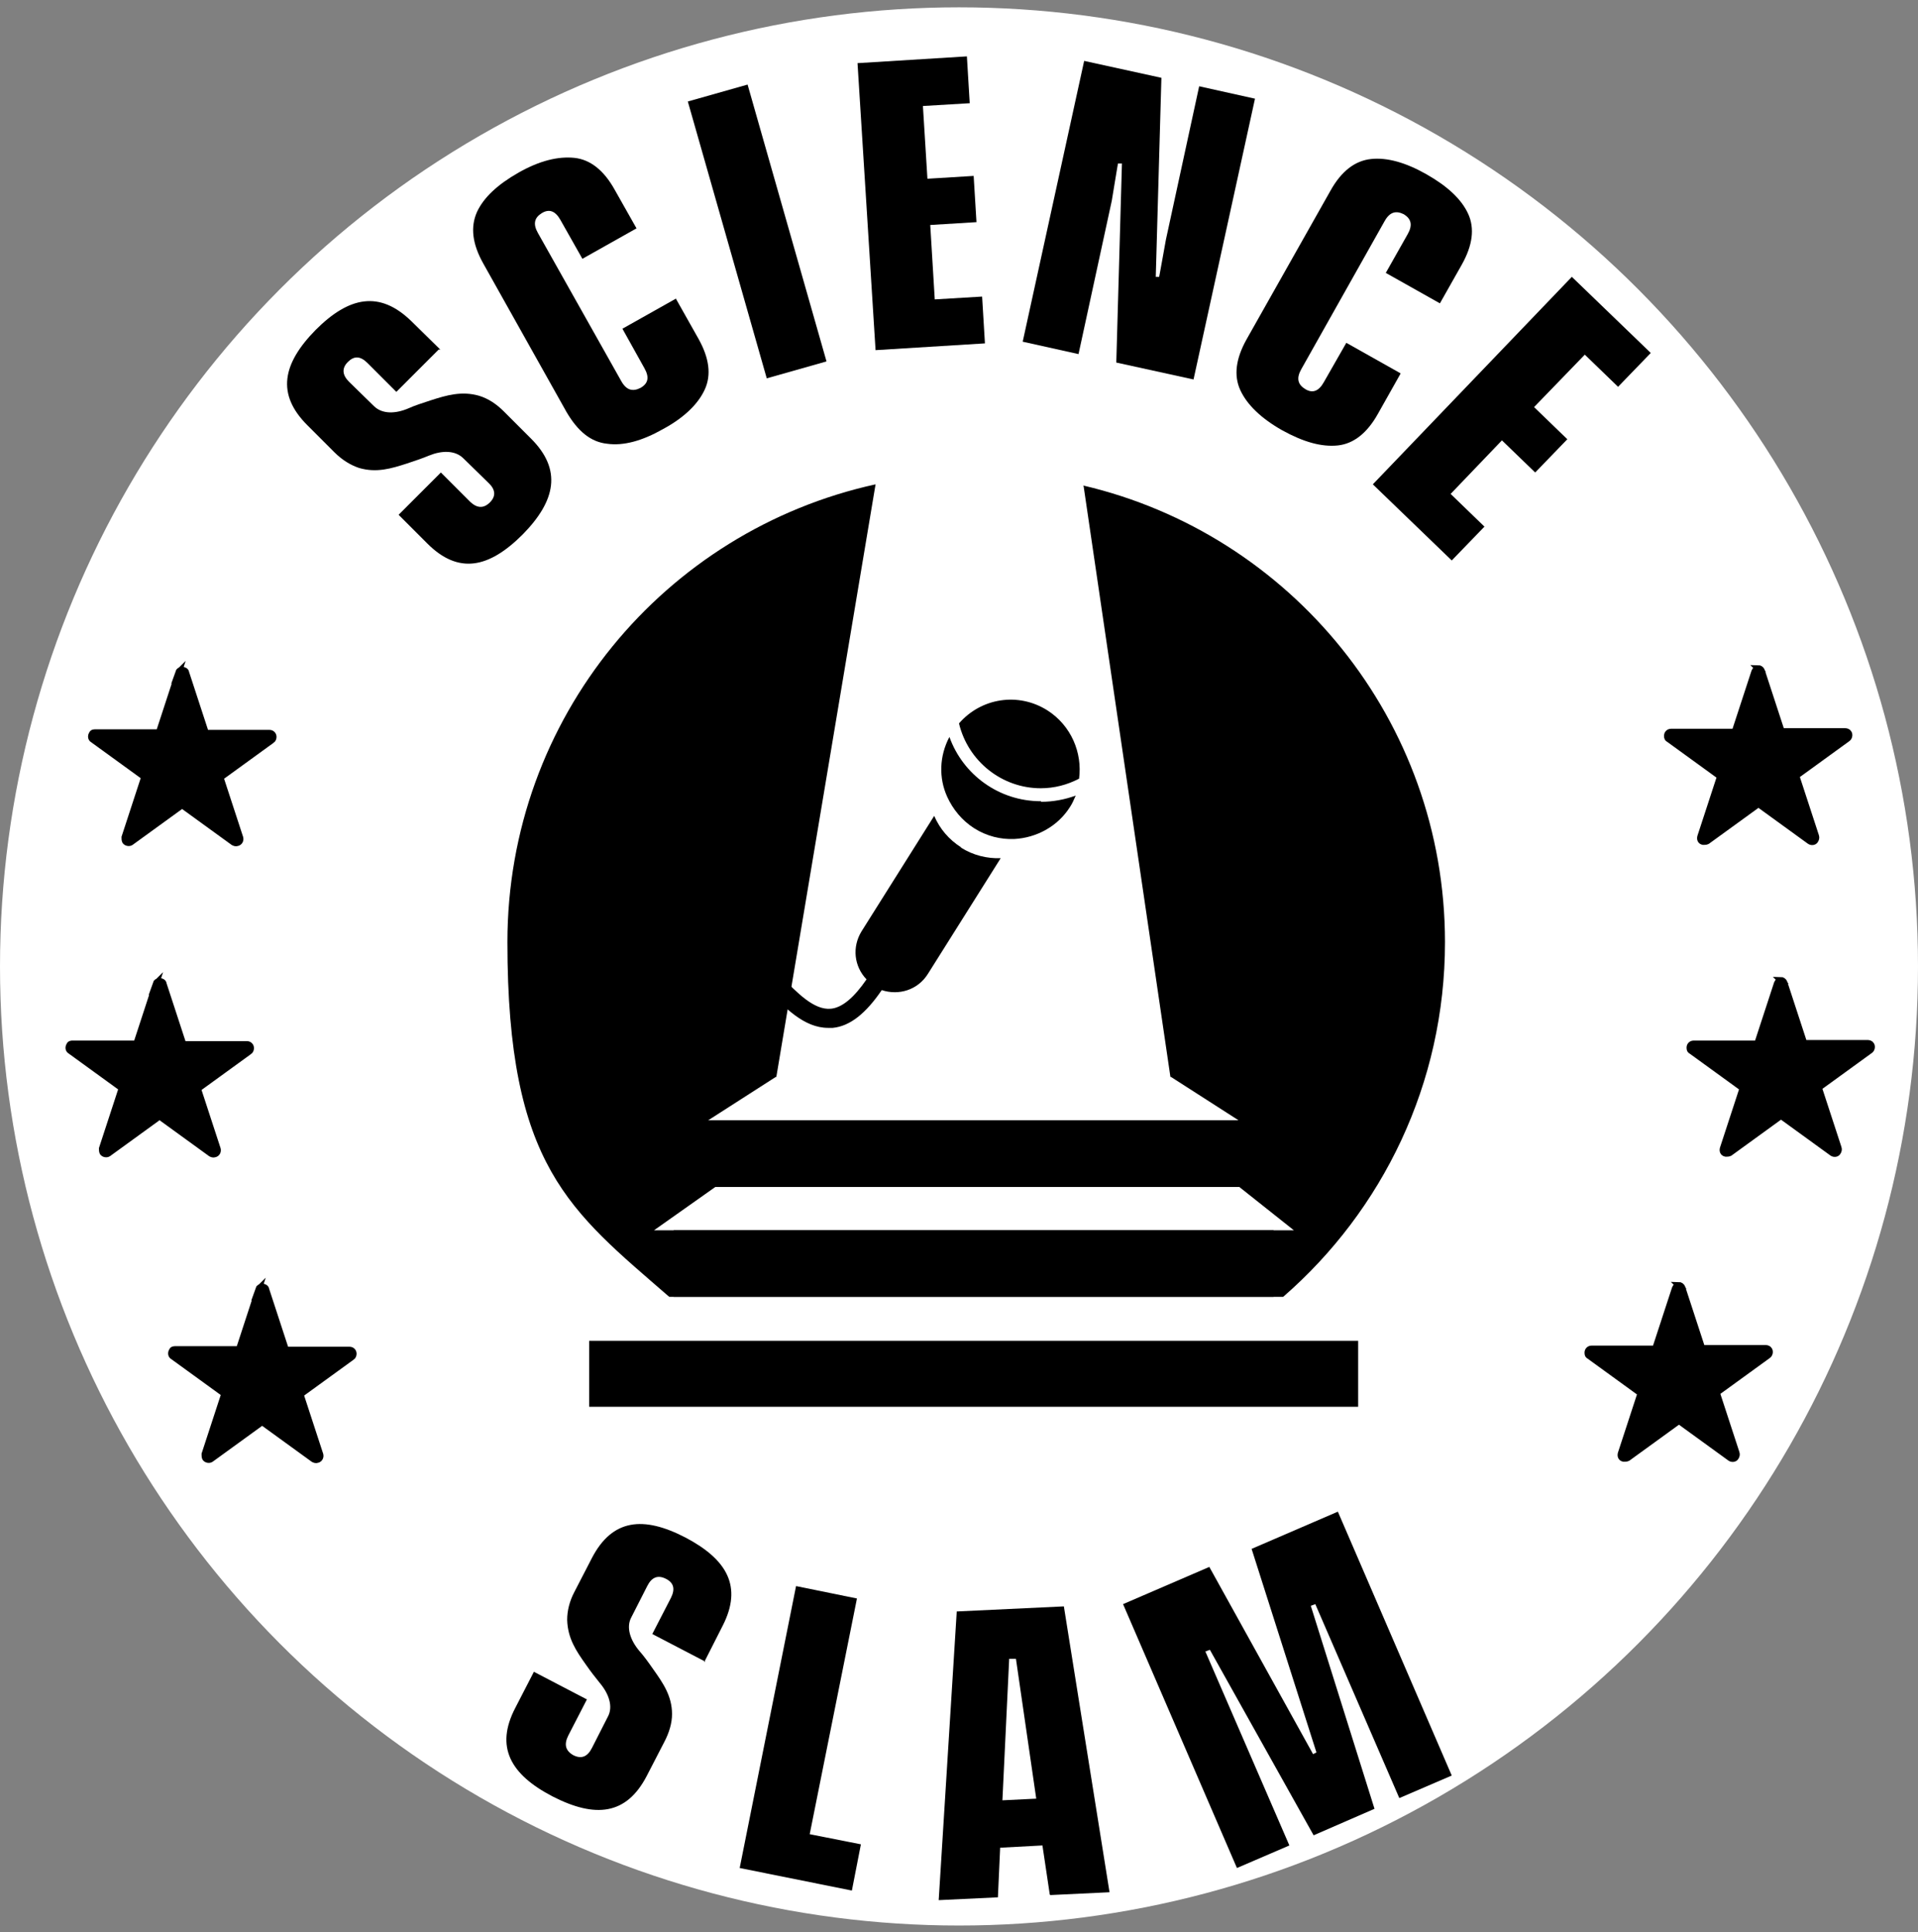
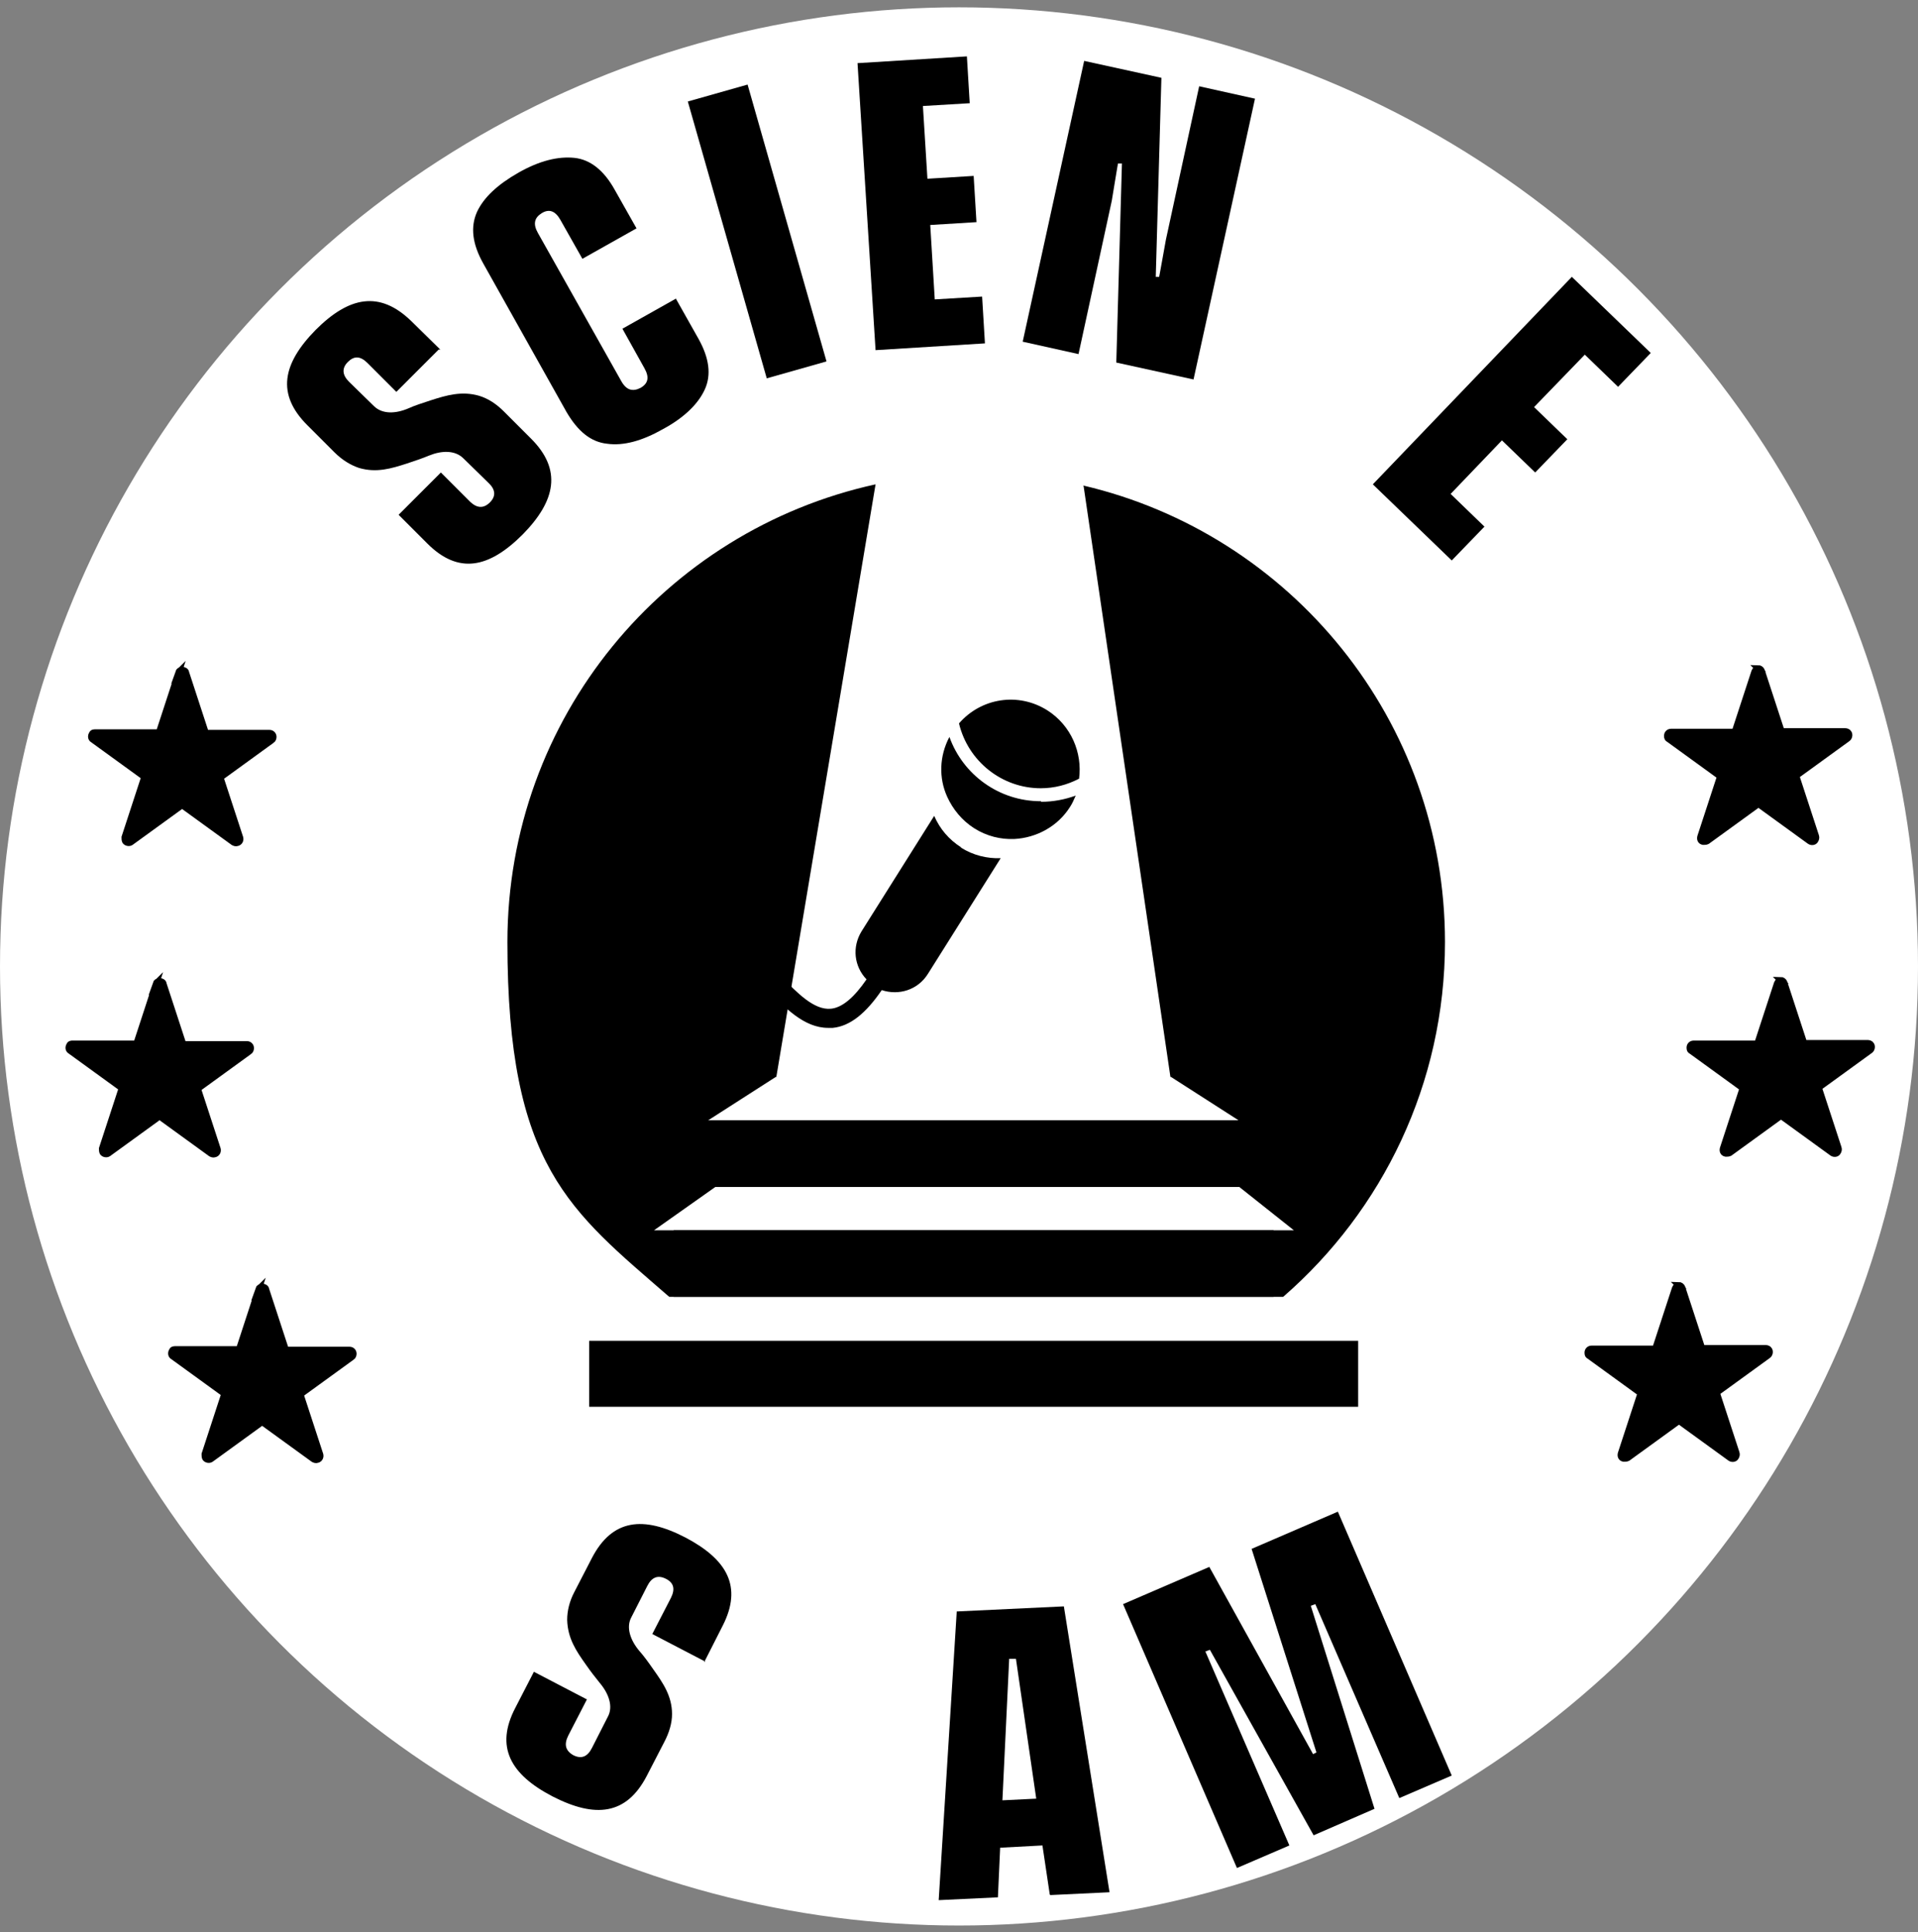
<svg xmlns="http://www.w3.org/2000/svg" id="Ebene_1" version="1.1" viewBox="0 0 340.2 342.7">
  <rect x="0" y="0" width="340.2" height="342.7" fill="#808080" stroke="none" />
  <defs>
    <style>
      .st0 {
        stroke-width: 1.1px;
      }

      .st0, .st1 {
        stroke: #000;
        stroke-miterlimit: 10;
      }

      .st2 {
        fill: #fff;
      }

      .st1 {
        fill: none;
        stroke-width: 4.3px;
      }
    </style>
  </defs>
  <g id="Ebene_11" data-name="Ebene_1">
    <circle class="st2" cx="170.1" cy="171.4" r="170.1" />
  </g>
  <g id="Ebene_2">
    <g>
      <rect x="119.5" y="218.2" width="106.4" height="11.8" />
      <rect x="104.5" y="237.8" width="136.4" height="11.7" />
      <rect x="125.7" y="198.7" width="94.1" height="11.8" />
      <path d="M192.2,86.2l15.4,104.8h.1l12,7.7h-94.1l12-7.7h.1l17.6-105.1c-37.4,8.2-65.3,41.4-65.3,81.2s11.1,47.6,28.7,62.9h108.9c17.6-15.3,28.7-37.8,28.7-62.9,0-39.4-27.4-72.4-64.2-81ZM116,218.2l10.9-7.7h92.9l9.7,7.7h-113.5Z" />
      <path class="st1" d="M141.4,193.8" />
      <path class="st1" d="M150.6,187.8" />
      <g>
        <path d="M146.9,181.9c-4.1,0-7.5-3.5-10.5-6.7-1-1-1.9-2-2.8-2.8l1.7-1.9c1,.9,1.9,1.9,3,2.9,2.9,3.1,6,6.3,9.2,5.9,2.4-.3,4.9-2.5,7.4-6.6l2.1,1.3c-3,4.9-6,7.5-9.2,7.8-.3,0-.5,0-.8,0Z" />
        <path d="M170.5,150.3c-2.2-1.4-3.8-3.3-4.8-5.6l-12.9,20.5c-1.7,2.8-1.3,6.2.9,8.5-2.2,3.2-4.3,5-6.3,5.2-3,.3-6-2.8-8.9-5.8-1-1.1-2-2.1-3-2.9l-.3-.3-2.2,2.5.3.3c.9.8,1.8,1.7,2.8,2.8,3.1,3.2,6.5,6.8,10.8,6.8s.5,0,.8,0c3.1-.3,5.9-2.6,8.7-6.7,3,1,6.4,0,8.2-2.9l12.9-20.5c-2.4.1-4.9-.5-7.1-1.9ZM147.6,181.5c-4.2.5-7.8-3.3-10.9-6.5-.9-.9-1.7-1.8-2.5-2.5l1.1-1.2c.9.8,1.7,1.7,2.6,2.6,3,3.1,6.2,6.4,9.6,6,2.2-.2,4.5-2.1,6.8-5.5.2.2.5.4.7.6.2.1.4.2.7.3-2.6,3.9-5.3,5.9-8,6.3Z" />
      </g>
      <g>
        <path d="M77.8,62l-7.5,7.5-5.1-5.1c-1.3-1.3-2.4-1.3-3.5-.2-1.1,1.1-1,2.3.2,3.5l4.4,4.3c1.5,1.5,3.9,1.4,6.2.4,1.1-.5,2.4-.9,3.9-1.4,2.8-.9,5.5-1.7,8.6-.8,1.6.5,3,1.4,4.4,2.8l4.8,4.8c5.5,5.5,4.4,11-1.5,17-6,6-11.4,7.1-16.9,1.6l-5.1-5.1,7.5-7.5,5.1,5.1c1.3,1.3,2.5,1.3,3.6.2,1.1-1.1,1-2.3-.3-3.5l-4.4-4.3c-1.5-1.5-3.9-1.4-6.1-.5-1.2.5-2.4.9-3.9,1.4-2.8.9-5.4,1.7-8.5.8-1.5-.5-3-1.4-4.4-2.8l-4.8-4.8c-5.5-5.5-4.4-10.9,1.5-16.9,5.9-5.9,11.3-7,16.9-1.6l5.2,5.1Z" />
        <path d="M119.9,53l4,7.1c1.9,3.4,2.3,6.4,1.1,9-1.2,2.6-3.7,5-7.4,7-3.7,2.1-7,3-9.9,2.6-2.9-.3-5.2-2.2-7.2-5.6l-14.8-26.4c-1.9-3.4-2.3-6.4-1.1-9.1,1.2-2.6,3.7-4.9,7.4-7,3.7-2.1,7-2.9,9.9-2.6,2.8.3,5.2,2.2,7.1,5.6l3.9,6.9-9.6,5.4-3.9-6.9c-.9-1.6-2-2-3.3-1.2-1.3.8-1.6,1.9-.7,3.5l14.8,26.3c.9,1.6,2,1.9,3.4,1.2,1.4-.8,1.6-1.9.7-3.5l-3.9-7,9.6-5.4Z" />
        <path d="M136,67.1l-14-49.1,10.6-3,14,49.1-10.6,3Z" />
        <path d="M172.1,18.3l-8.4.5.8,12.9,8.2-.5.5,8.2-8.2.5.8,13.2,8.4-.5.5,8.3-19.4,1.2-3.2-50.9,19.4-1.2.5,8.3Z" />
        <path d="M181.4,60.6l10.9-49.8,13.7,3-1,35.3h.6c0,.1,1.2-6.6,1.2-6.6l5.9-27.2,9.9,2.2-10.9,49.8-13.7-3,1-35.3h-.7c0-.1-1.1,6.6-1.1,6.6l-5.9,27.2-9.9-2.2Z" />
-         <path d="M248.4,66.3l-4,7.1c-1.9,3.4-4.3,5.3-7.1,5.6-2.9.3-6.1-.6-9.9-2.7-3.7-2.1-6.2-4.5-7.4-7.1-1.2-2.6-.8-5.6,1.1-9l14.9-26.4c1.9-3.4,4.3-5.3,7.2-5.6,2.8-.3,6.1.6,9.8,2.7,3.7,2.1,6.2,4.4,7.4,7,1.2,2.6.8,5.6-1.1,9l-3.9,6.9-9.6-5.4,3.9-6.9c.9-1.6.6-2.7-.7-3.5-1.4-.7-2.5-.4-3.4,1.2l-14.8,26.3c-.9,1.6-.6,2.7.7,3.5,1.3.8,2.4.4,3.3-1.2l4-7,9.6,5.4Z" />
        <path d="M287.1,68.7l-6-5.8-9,9.3,5.9,5.7-5.7,5.9-5.9-5.7-9.1,9.5,6,5.8-5.8,6-14-13.5,35.3-36.8,14,13.5-5.8,6Z" />
      </g>
      <g>
        <path d="M125.1,294.7l-9.4-4.9,3.3-6.4c.8-1.6.5-2.7-.9-3.4-1.4-.7-2.5-.3-3.3,1.3l-2.8,5.5c-1,1.8-.2,4.1,1.4,6,.8.9,1.6,2,2.5,3.3,1.7,2.4,3.3,4.7,3.3,7.9,0,1.6-.5,3.3-1.4,5l-3.1,6c-3.6,6.9-9.1,7.5-16.7,3.6-7.5-3.9-10.2-8.8-6.6-15.7l3.3-6.4,9.4,4.9-3.3,6.4c-.8,1.6-.5,2.7.9,3.5,1.4.7,2.5.3,3.3-1.3l2.8-5.5c1-1.8.2-4.1-1.4-6-.8-1-1.6-2-2.5-3.3-1.7-2.4-3.2-4.6-3.3-7.9,0-1.6.4-3.3,1.3-5l3.1-6c3.6-6.9,9.1-7.5,16.6-3.6,7.4,3.9,10.1,8.7,6.6,15.6l-3.3,6.5Z" />
-         <path d="M143.6,325.3l9.1,1.8-1.6,8.2-19.9-4,10-50,10.8,2.2-8.4,41.9Z" />
        <path d="M186.2,336l-1.3-8.7-7.5.4-.4,8.8-10.5.5,3.2-51.2,19-.9,8.1,50.7-10.5.5ZM177.7,319.3l6.1-.3-3.6-24.8h-1.2c0,0-1.2,25.1-1.2,25.1Z" />
        <path d="M219.4,331.3l-20.2-46.8,15.3-6.6,18.4,33.2.6-.3-11.5-36.1,15.3-6.6,20.2,46.8-9.3,4-14.9-34.4-.8.3,11.3,36-10.8,4.7-18.4-32.9-.8.3,14.9,34.4-9.3,4Z" />
      </g>
      <path class="st0" d="M315.9,173.9c-.3,0-.6.2-.7.5l-3.5,10.7h-11.3c-.4,0-.7.3-.7.7s.1.5.3.6l9.1,6.6-3.5,10.7c-.1.4,0,.8.5.9.2,0,.5,0,.7-.1l9.1-6.6,9.1,6.6c.3.2.8.2,1-.2.1-.2.2-.4.1-.7l-3.5-10.7,9.1-6.6c.3-.2.4-.7.2-1-.1-.2-.4-.3-.6-.3h-11.3s-3.5-10.7-3.5-10.7c-.1-.3-.4-.5-.7-.5Z" />
      <path class="st0" d="M311.9,118.6c-.3,0-.6.2-.7.5l-3.5,10.7h-11.3c-.4,0-.7.3-.7.7s.1.5.3.6l9.1,6.6-3.5,10.7c-.1.4,0,.8.5.9.2,0,.5,0,.7-.1l9.1-6.6,9.1,6.6c.3.2.8.2,1-.2.1-.2.2-.4.1-.7l-3.5-10.7,9.1-6.6c.3-.2.4-.7.2-1-.1-.2-.4-.3-.6-.3h-11.3s-3.5-10.7-3.5-10.7c-.1-.3-.4-.5-.7-.5Z" />
      <path class="st0" d="M297.8,228c-.3,0-.6.2-.7.5l-3.5,10.7h-11.3c-.4,0-.7.3-.7.7s.1.5.3.6l9.1,6.6-3.5,10.7c-.1.4,0,.8.5.9.2,0,.5,0,.7-.1l9.1-6.6,9.1,6.6c.3.2.8.2,1-.2.1-.2.2-.4.1-.7l-3.5-10.7,9.1-6.6c.3-.2.4-.7.2-1-.1-.2-.4-.3-.6-.3h-11.3s-3.5-10.7-3.5-10.7c-.1-.3-.4-.5-.7-.5Z" />
      <path class="st0" d="M27.7,174.4l-3.5,10.7h-11.3c-.2,0-.5,0-.6.3-.2.3-.2.8.2,1l9.1,6.6-3.5,10.7c0,.2,0,.5.1.7.2.3.7.4,1,.2l9.1-6.6,9.1,6.6c.2.1.4.2.7.1.4-.1.6-.5.5-.9l-3.5-10.7,9.1-6.6c.2-.1.3-.4.3-.6,0-.4-.3-.7-.7-.7h-11.3s-3.5-10.7-3.5-10.7c0-.3-.4-.5-.7-.5-.3,0-.6.2-.7.5Z" />
      <path class="st0" d="M31.7,119.2l-3.5,10.7h-11.3c-.2,0-.5,0-.6.3-.2.3-.2.8.2,1l9.1,6.6-3.5,10.7c0,.2,0,.5.1.7.2.3.7.4,1,.2l9.1-6.6,9.1,6.6c.2.1.4.2.7.1.4-.1.6-.5.5-.9l-3.5-10.7,9.1-6.6c.2-.1.3-.4.3-.6,0-.4-.3-.7-.7-.7h-11.3s-3.5-10.7-3.5-10.7c0-.3-.4-.5-.7-.5-.3,0-.6.2-.7.5Z" />
      <path class="st0" d="M45.9,228.6l-3.5,10.7h-11.3c-.2,0-.5,0-.6.3-.2.3-.2.8.2,1l9.1,6.6-3.5,10.7c0,.2,0,.5.1.7.2.3.7.4,1,.2l9.1-6.6,9.1,6.6c.2.1.4.2.7.1.4-.1.6-.5.5-.9l-3.5-10.7,9.1-6.6c.2-.1.3-.4.3-.6,0-.4-.3-.7-.7-.7h-11.3s-3.5-10.7-3.5-10.7c0-.3-.4-.5-.7-.5-.3,0-.6.2-.7.5Z" />
      <g>
        <path d="M184.6,139.8c2.4,0,4.7-.6,6.8-1.7.6-4.6-1.4-9.4-5.6-12.1-5.2-3.3-11.8-2.2-15.7,2.3,1.6,6.7,7.6,11.5,14.5,11.5Z" />
        <path d="M184.6,142.1c-7.4,0-13.8-4.7-16.2-11.4-1.8,3.4-1.9,7.3-.4,10.6,1,2.2,2.6,4.2,4.8,5.6,2.2,1.4,4.7,2,7.1,1.9,3.9-.2,7.7-2.2,9.9-5.7.4-.6.7-1.3,1-2-1.9.7-4,1.1-6.1,1.1Z" />
      </g>
    </g>
  </g>
</svg>